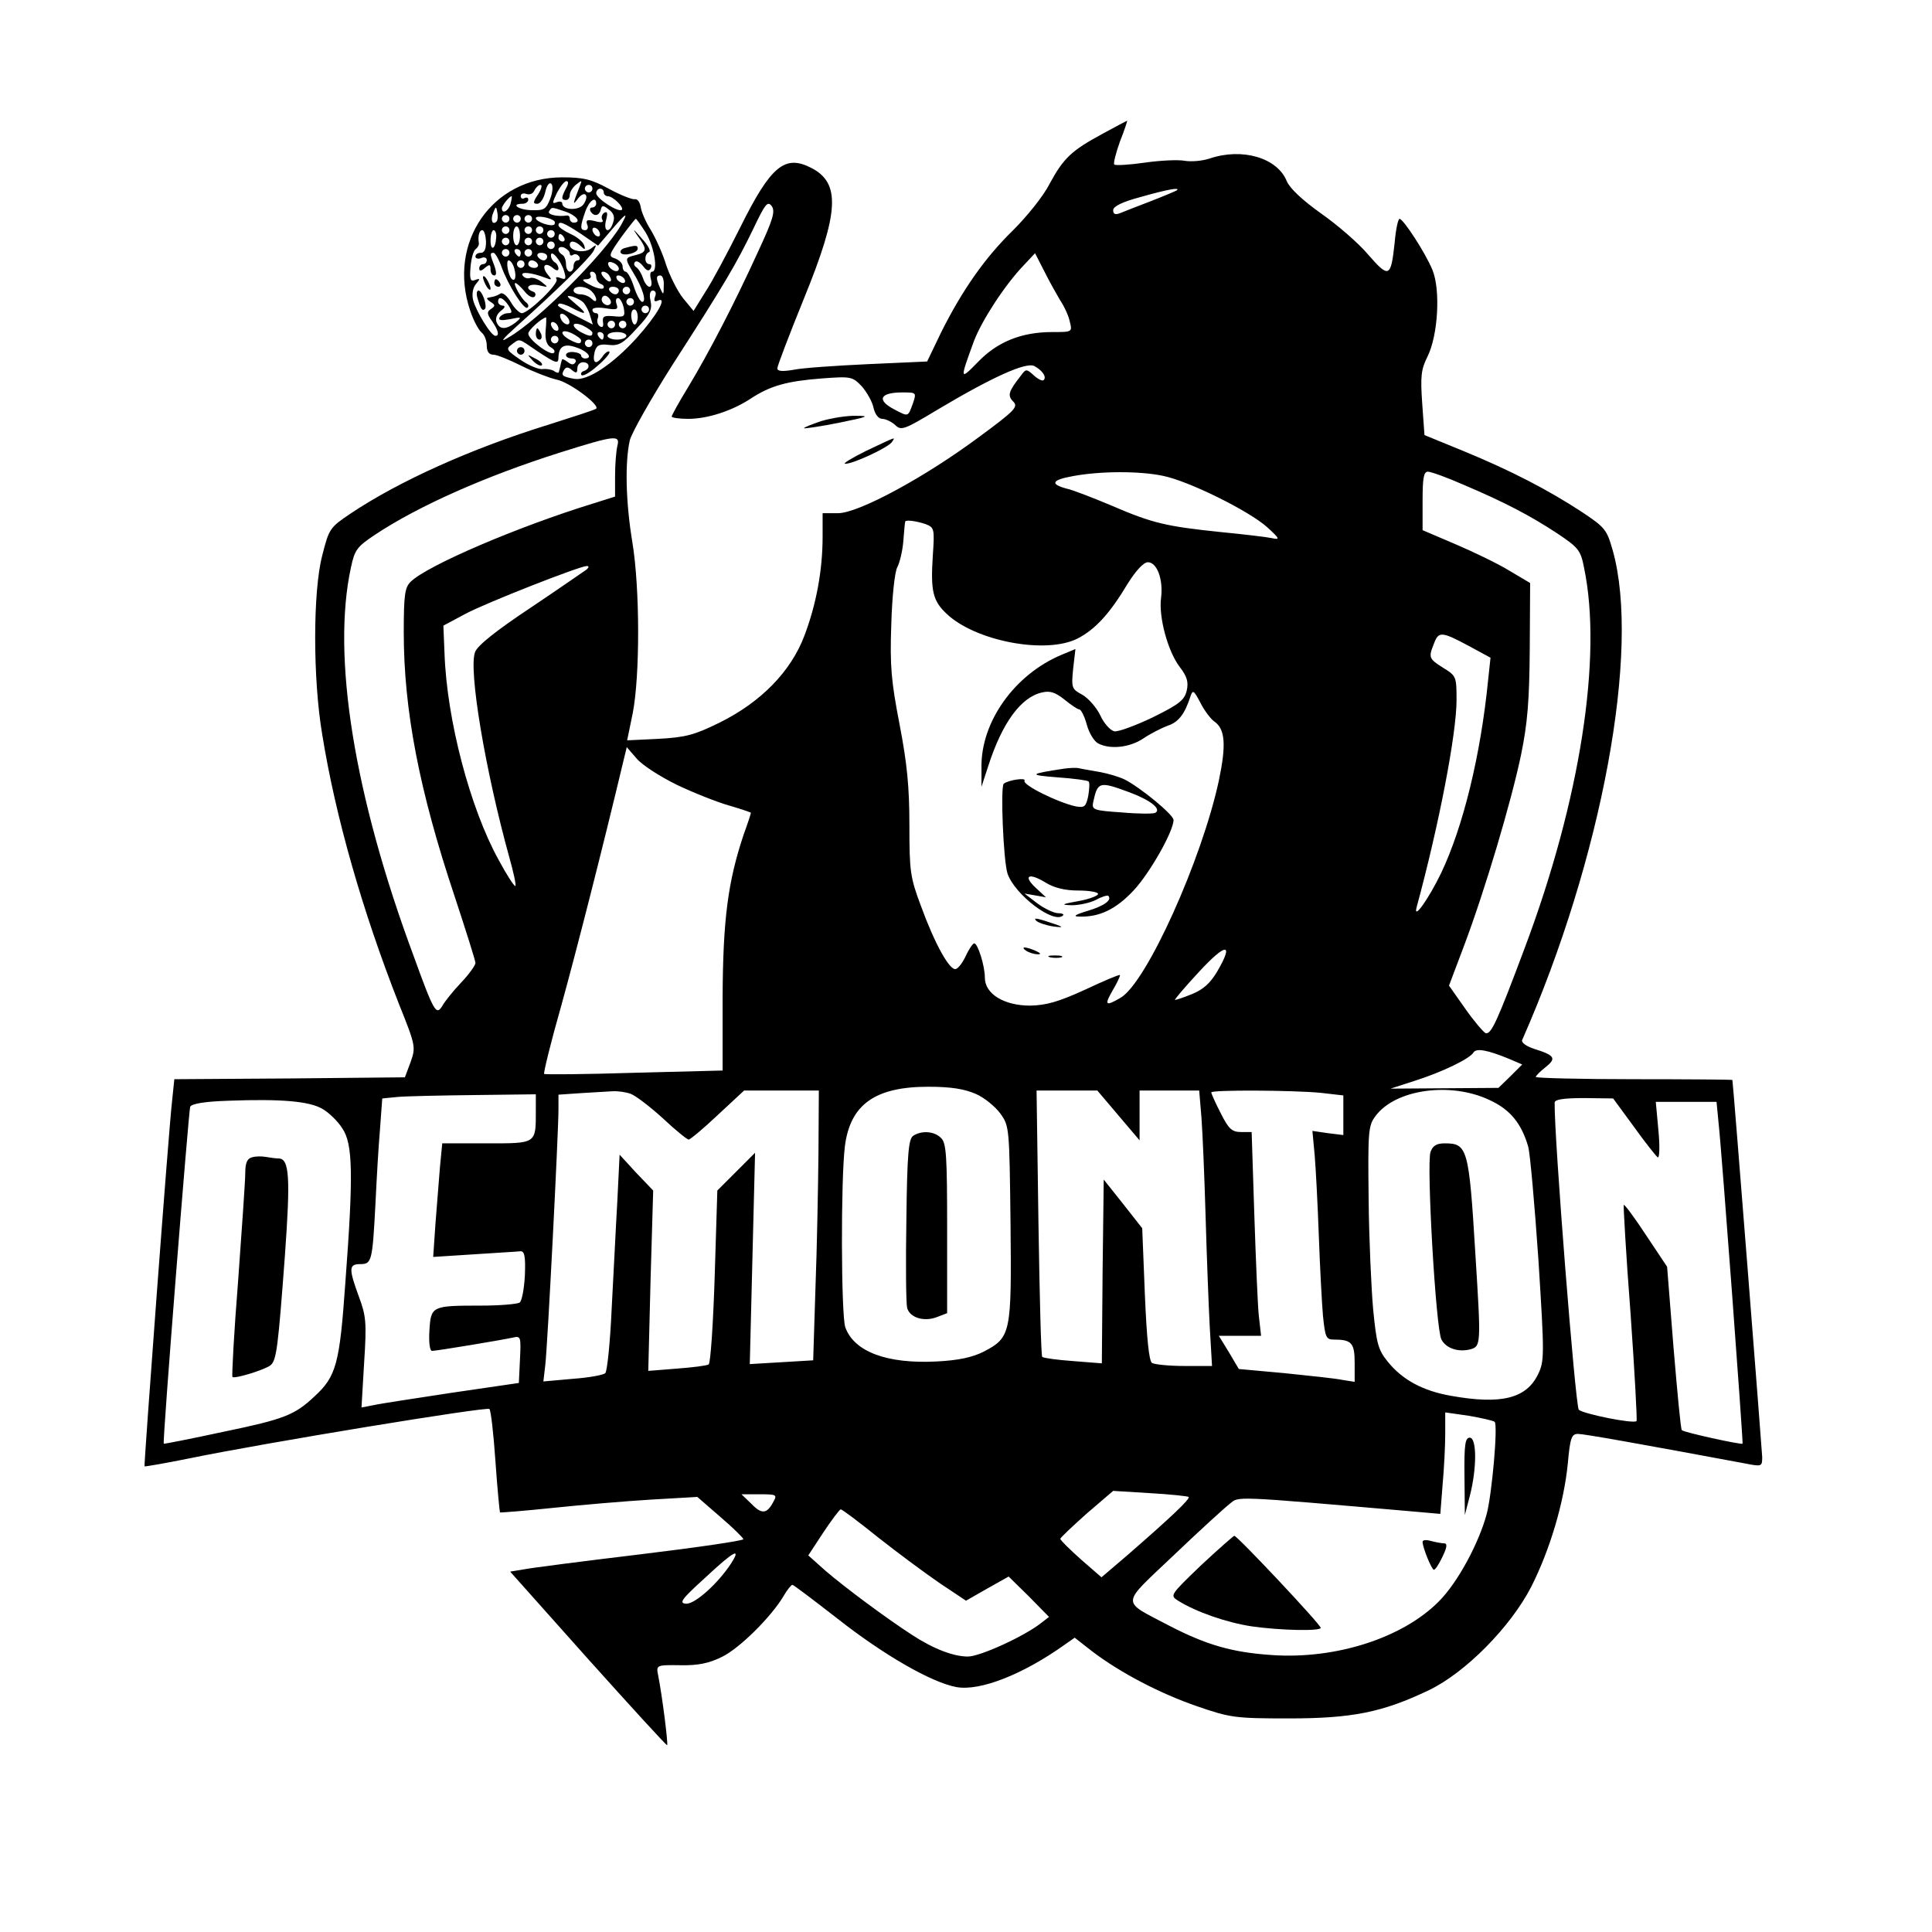
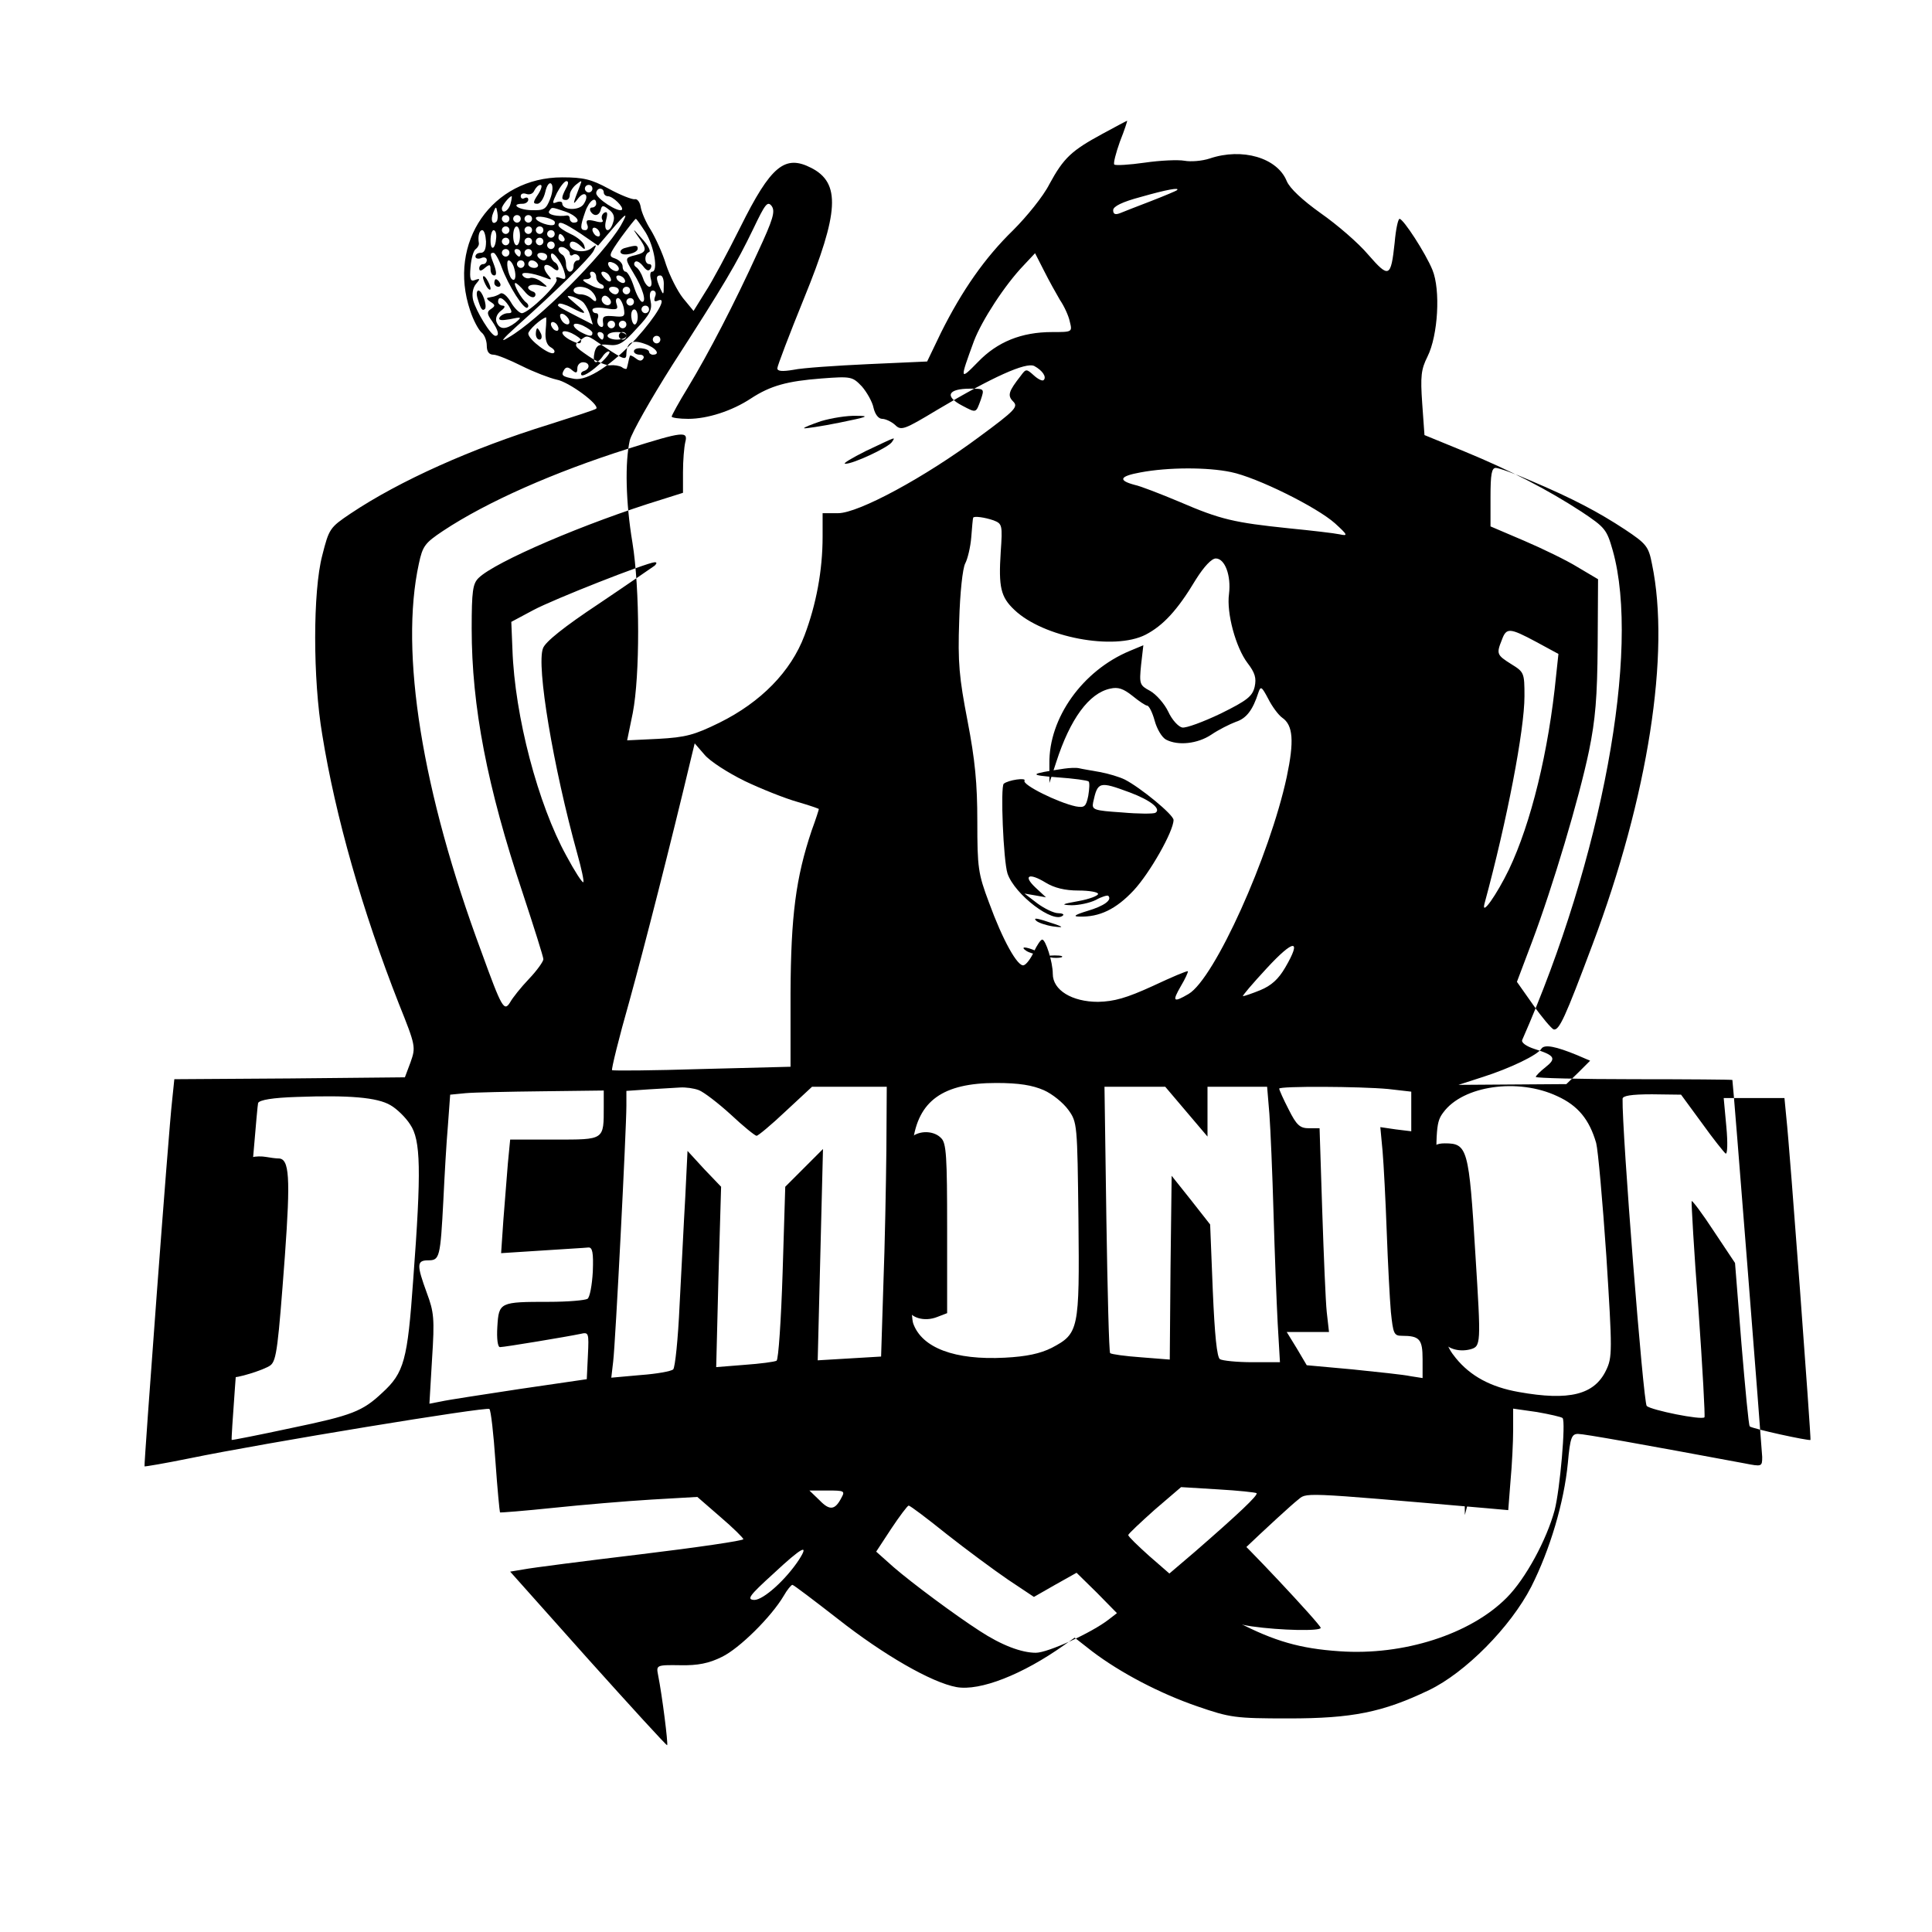
<svg xmlns="http://www.w3.org/2000/svg" version="1.0" width="512pt" height="512pt" viewBox="0 0 512 512" preserveAspectRatio="xMidYMid meet">
  <g transform="translate(0,512) scale(0.1,-0.1)" fill="#000000" stroke="none">
-     <path d="M2921 4765 c-81 -44 -102 -63 -140 -133 -16 -32 -60 -86 -96 -122 -75 -73 -135 -159 -191 -271 l-37 -77 -156 -7 c-86 -4 -175 -10 -198 -15 -30 -5 -43 -4 -43 4 0 6 32 90 71 186 93 228 97 305 19 345 -70 36 -107 6 -188 -157 -34 -68 -75 -145 -93 -172 l-31 -50 -28 34 c-15 19 -35 59 -45 89 -9 30 -28 71 -40 91 -13 20 -25 48 -27 61 -2 13 -9 23 -16 21 -7 -1 -38 11 -69 28 -46 25 -67 30 -123 30 -186 0 -305 -173 -244 -353 8 -25 22 -51 30 -58 8 -6 14 -22 14 -35 0 -16 6 -24 18 -24 9 0 43 -14 75 -30 32 -16 74 -32 92 -36 33 -6 115 -67 105 -77 -3 -3 -59 -21 -125 -42 -204 -63 -396 -149 -526 -236 -55 -37 -57 -40 -75 -111 -25 -95 -25 -328 0 -475 35 -217 106 -466 203 -713 45 -112 45 -115 31 -155 l-15 -40 -305 -3 -306 -2 -6 -58 c-9 -76 -75 -966 -73 -968 1 -1 54 8 118 21 199 41 790 138 796 131 4 -4 11 -66 16 -139 5 -72 11 -133 12 -135 1 -1 64 4 141 12 76 8 194 18 261 22 l121 7 61 -53 c34 -29 61 -56 61 -59 0 -4 -123 -22 -272 -40 -150 -18 -290 -36 -310 -40 l-36 -6 206 -231 c114 -127 208 -230 210 -229 3 3 -13 131 -24 186 -5 26 -5 27 59 26 46 -1 76 5 110 22 46 22 131 106 164 162 9 16 20 29 23 29 3 0 57 -41 120 -90 122 -96 249 -169 315 -181 62 -11 175 33 286 112 l27 19 46 -36 c75 -57 180 -112 279 -146 87 -30 100 -32 242 -32 168 0 249 16 372 75 96 46 216 167 271 274 50 99 87 224 97 328 6 67 10 77 27 77 16 0 167 -27 441 -78 46 -9 47 -9 47 17 -1 23 -77 992 -79 999 -1 1 -118 2 -261 2 -143 0 -260 3 -260 6 0 3 12 15 26 26 29 23 25 31 -29 48 -22 7 -36 17 -33 24 211 479 314 1034 240 1297 -16 56 -20 61 -83 103 -89 58 -185 108 -311 160 l-105 43 -6 84 c-5 72 -3 90 14 124 28 56 35 177 13 230 -18 44 -77 135 -87 135 -4 0 -10 -28 -13 -63 -10 -93 -15 -95 -70 -32 -26 31 -83 80 -126 110 -49 35 -82 66 -90 85 -25 62 -118 89 -204 60 -21 -7 -51 -9 -67 -6 -17 3 -64 1 -105 -5 -42 -6 -78 -8 -81 -5 -3 3 4 30 15 61 12 30 20 55 19 55 -1 0 -31 -16 -66 -35z m-1463 -172 c-11 -28 -16 -31 -50 -30 -35 1 -56 17 -23 17 8 0 15 5 15 11 0 5 -4 7 -10 4 -5 -3 -10 -1 -10 5 0 7 7 9 15 6 9 -3 18 1 21 9 4 8 11 15 16 15 6 0 3 -11 -6 -25 -14 -21 -14 -25 -2 -25 8 0 17 14 21 31 4 18 11 27 16 22 5 -5 4 -22 -3 -40z m42 28 c-13 -25 -13 -31 0 -31 6 0 10 6 10 14 0 7 8 20 17 27 15 12 16 12 10 -3 -20 -51 -20 -54 -5 -34 18 23 31 8 14 -16 -13 -17 -56 -15 -56 3 0 5 -7 6 -15 3 -12 -5 -12 -2 1 25 9 17 20 31 25 31 6 0 6 -7 -1 -19z m70 -1 c0 -5 -4 -10 -10 -10 -5 0 -10 5 -10 10 0 6 5 10 10 10 6 0 10 -4 10 -10z m30 -10 c0 -5 5 -10 11 -10 13 0 43 -29 37 -36 -9 -8 -68 30 -68 44 0 6 5 12 10 12 6 0 10 -4 10 -10z m1519 6 c-2 -2 -33 -15 -69 -29 -36 -14 -73 -28 -82 -32 -13 -5 -18 -2 -18 8 0 10 24 22 73 35 70 20 105 26 96 18z m-1766 -36 c-5 -19 -23 -29 -23 -12 0 7 20 32 26 32 1 0 0 -9 -3 -20z m227 0 c0 -5 -5 -10 -11 -10 -5 0 -7 -4 -4 -10 9 -15 23 -12 27 4 3 12 6 13 21 1 13 -9 17 -20 12 -34 -9 -31 -27 -26 -19 5 5 19 4 25 -5 20 -6 -4 -8 -12 -5 -18 5 -7 -2 -9 -19 -4 -21 5 -25 3 -21 -9 4 -8 1 -15 -5 -15 -14 0 -14 9 0 49 10 29 29 43 29 21z m428 -129 c-62 -136 -130 -267 -185 -358 -24 -39 -43 -74 -43 -77 0 -3 20 -6 44 -6 51 0 116 21 166 54 52 34 96 46 187 53 79 6 82 5 107 -21 13 -15 28 -41 31 -57 4 -17 13 -29 23 -29 8 0 24 -7 34 -16 16 -16 24 -13 112 40 146 87 235 127 257 116 22 -12 33 -29 25 -37 -3 -4 -15 2 -26 12 -20 18 -21 18 -35 -1 -32 -41 -36 -52 -20 -68 14 -14 6 -23 -89 -93 -145 -108 -321 -203 -375 -203 l-41 0 0 -62 c0 -90 -17 -180 -48 -262 -36 -96 -116 -177 -225 -231 -67 -33 -90 -39 -162 -43 l-83 -4 15 73 c19 99 19 328 -1 451 -18 108 -20 213 -7 271 5 20 56 110 113 200 138 214 170 269 214 360 32 67 38 75 49 61 10 -14 4 -35 -37 -123z m-692 82 c-11 -11 -17 4 -9 23 7 18 8 18 11 1 2 -10 1 -21 -2 -24z m183 26 c29 -10 43 -29 21 -29 -5 0 -10 5 -10 10 0 6 -3 9 -7 9 -25 -4 -53 2 -48 11 8 12 5 12 44 -1z m-149 -19 c0 -5 -4 -10 -10 -10 -5 0 -10 5 -10 10 0 6 5 10 10 10 6 0 10 -4 10 -10z m30 0 c0 -5 -4 -10 -10 -10 -5 0 -10 5 -10 10 0 6 5 10 10 10 6 0 10 -4 10 -10z m30 0 c0 -5 -4 -10 -10 -10 -5 0 -10 5 -10 10 0 6 5 10 10 10 6 0 10 -4 10 -10z m59 -6 c2 -2 2 -6 0 -9 -8 -7 -49 7 -49 17 0 8 38 2 49 -8z m176 -12 c-47 -79 -220 -252 -297 -296 -24 -15 -19 -7 22 30 103 92 192 179 203 199 9 18 8 18 -6 7 -17 -14 -57 -8 -57 9 0 13 14 11 29 -3 11 -11 13 -10 9 2 -2 8 -18 22 -36 30 -17 8 -32 18 -32 23 0 13 14 7 60 -23 l45 -31 35 41 c40 47 47 51 25 12z m66 -18 c23 -38 34 -104 17 -104 -5 0 -6 -9 -3 -20 3 -11 2 -20 -4 -20 -5 0 -13 10 -17 23 -4 12 -12 25 -18 29 -6 4 -7 10 -3 14 4 4 13 -1 21 -11 9 -12 15 -15 20 -7 4 7 2 12 -3 12 -14 0 -14 27 -1 32 6 2 -3 19 -21 38 -21 24 -24 26 -10 6 27 -37 26 -44 -4 -52 -30 -7 -30 -8 -6 -48 24 -39 35 -76 23 -76 -5 0 -15 18 -22 40 -7 22 -17 40 -22 40 -4 0 -8 6 -8 14 0 8 -9 17 -20 21 -18 6 -17 9 16 56 20 27 37 49 39 49 2 0 13 -16 26 -36z m-361 6 c0 -5 -4 -10 -10 -10 -5 0 -10 5 -10 10 0 6 5 10 10 10 6 0 10 -4 10 -10z m28 -15 c0 -14 -4 -25 -9 -25 -5 0 -9 11 -9 25 0 14 4 25 9 25 5 0 9 -11 9 -25z m32 15 c0 -5 -4 -10 -10 -10 -5 0 -10 5 -10 10 0 6 5 10 10 10 6 0 10 -4 10 -10z m30 0 c0 -5 -4 -10 -10 -10 -5 0 -10 5 -10 10 0 6 5 10 10 10 6 0 10 -4 10 -10z m150 -11 c0 -6 -4 -7 -10 -4 -5 3 -10 11 -10 16 0 6 5 7 10 4 6 -3 10 -11 10 -16z m-302 -19 c0 -20 -4 -30 -14 -30 -8 0 -14 -4 -14 -10 0 -5 7 -7 15 -4 8 4 15 1 15 -5 0 -6 -4 -11 -10 -11 -5 0 -10 -5 -10 -11 0 -8 5 -8 15 1 12 10 15 10 15 -4 0 -9 4 -16 10 -16 6 0 6 9 0 26 -12 31 -12 34 -2 34 4 0 14 -17 21 -37 18 -50 61 -117 69 -108 4 3 2 9 -3 13 -13 9 -37 52 -29 52 3 0 14 -10 24 -22 10 -13 22 -19 27 -14 4 5 2 11 -4 13 -25 9 -12 23 15 17 26 -6 26 -6 7 9 -10 8 -25 13 -31 10 -7 -2 -15 1 -19 7 -7 11 23 8 60 -6 18 -7 19 -6 6 9 -17 22 -7 34 14 17 9 -8 15 -8 15 -2 0 6 -4 14 -10 17 -5 3 -10 11 -10 18 0 18 27 -14 35 -42 6 -20 4 -23 -9 -18 -10 4 -15 3 -11 -3 7 -11 -73 -89 -92 -90 -6 0 -20 13 -29 29 -10 17 -22 27 -28 23 -6 -4 -14 -7 -18 -8 -5 -1 -11 -2 -15 -3 -5 -1 -1 -6 7 -11 13 -8 13 -11 1 -19 -11 -7 -11 -13 3 -32 17 -25 20 -39 9 -39 -12 0 -51 65 -59 94 -4 16 -1 33 7 43 12 14 12 16 -2 11 -12 -5 -15 1 -12 35 2 23 8 44 14 47 5 4 9 11 8 16 -3 18 1 34 9 34 5 0 9 -13 10 -30z m27 10 c-2 -31 -15 -37 -15 -7 0 15 4 27 8 27 5 0 8 -9 7 -20z m155 10 c0 -5 -4 -10 -10 -10 -5 0 -10 5 -10 10 0 6 5 10 10 10 6 0 10 -4 10 -10z m25 -10 c3 -5 1 -10 -4 -10 -6 0 -11 5 -11 10 0 6 2 10 4 10 3 0 8 -4 11 -10z m-145 -10 c0 -5 -4 -10 -10 -10 -5 0 -10 5 -10 10 0 6 5 10 10 10 6 0 10 -4 10 -10z m60 0 c0 -5 -4 -10 -10 -10 -5 0 -10 5 -10 10 0 6 5 10 10 10 6 0 10 -4 10 -10z m30 0 c0 -5 -4 -10 -10 -10 -5 0 -10 5 -10 10 0 6 5 10 10 10 6 0 10 -4 10 -10z m30 -10 c0 -5 -4 -10 -10 -10 -5 0 -10 5 -10 10 0 6 5 10 10 10 6 0 10 -4 10 -10z m40 -22 c0 -5 4 -7 9 -3 5 3 12 1 16 -5 3 -5 1 -10 -4 -10 -6 0 -11 -7 -11 -15 0 -8 -4 -15 -10 -15 -5 0 -10 9 -10 19 0 11 -4 23 -10 26 -16 10 -12 25 5 19 8 -4 15 -10 15 -16z m-160 2 c0 -5 -4 -10 -10 -10 -5 0 -10 5 -10 10 0 6 5 10 10 10 6 0 10 -4 10 -10z m30 0 c0 -5 -2 -10 -4 -10 -3 0 -8 5 -11 10 -3 6 -1 10 4 10 6 0 11 -4 11 -10z m30 0 c0 -5 -4 -10 -10 -10 -5 0 -10 5 -10 10 0 6 5 10 10 10 6 0 10 -4 10 -10z m40 -10 c0 -5 -4 -10 -9 -10 -6 0 -13 5 -16 10 -3 6 1 10 9 10 9 0 16 -4 16 -10z m1359 -115 c11 -16 23 -42 26 -57 7 -28 7 -28 -47 -28 -81 0 -145 -26 -196 -79 -49 -50 -49 -49 -11 55 21 55 82 149 132 201 l30 32 24 -47 c13 -26 32 -60 42 -77z m-1446 83 c6 -21 2 -36 -7 -27 -10 11 -16 49 -8 49 5 0 12 -10 15 -22z m27 12 c0 -5 -4 -10 -10 -10 -5 0 -10 5 -10 10 0 6 5 10 10 10 6 0 10 -4 10 -10z m35 0 c3 -5 -1 -10 -9 -10 -9 0 -16 5 -16 10 0 6 4 10 9 10 6 0 13 -4 16 -10z m215 -12 c0 -13 -23 -5 -28 10 -2 7 2 10 12 6 9 -3 16 -11 16 -16z m-60 -22 c0 -8 6 -16 13 -19 6 -2 9 -7 6 -11 -3 -3 -19 0 -35 9 -20 10 -24 15 -11 15 10 0 15 5 12 10 -3 6 -1 10 4 10 6 0 11 -6 11 -14z m35 3 c11 -17 -1 -21 -15 -4 -8 9 -8 15 -2 15 6 0 14 -5 17 -11z m40 -9 c3 -5 2 -10 -4 -10 -5 0 -13 5 -16 10 -3 6 -2 10 4 10 5 0 13 -4 16 -10z m104 -17 c0 -25 -1 -26 -9 -8 -12 27 -12 35 0 35 6 0 10 -12 9 -27z m-191 -15 c7 -7 12 -16 12 -22 0 -6 -5 -5 -12 2 -7 7 -20 12 -30 12 -10 0 -18 5 -18 10 0 14 33 13 48 -2z m72 2 c0 -5 -4 -10 -9 -10 -6 0 -13 5 -16 10 -3 6 1 10 9 10 9 0 16 -4 16 -10z m30 0 c0 -5 -4 -10 -10 -10 -5 0 -10 5 -10 10 0 6 5 10 10 10 6 0 10 -4 10 -10z m66 -16 c-4 -12 -2 -15 9 -10 24 9 -5 -41 -59 -101 -63 -69 -129 -113 -164 -107 -32 6 -36 9 -27 24 5 8 11 8 21 -1 11 -9 14 -8 14 5 0 9 7 16 15 16 18 0 20 -17 3 -23 -7 -2 -10 -7 -7 -11 4 -4 23 7 43 25 20 17 34 34 31 37 -3 3 -12 -3 -19 -14 -17 -23 -27 -16 -20 14 5 17 12 21 37 18 26 -3 38 3 74 43 36 38 42 51 37 74 -4 17 -1 27 6 27 7 0 10 -7 6 -16z m-188 -18 c5 -6 13 -21 16 -33 l7 -23 -43 22 c-54 28 -52 27 -47 33 3 2 18 -2 33 -10 41 -22 45 -18 11 10 -25 21 -26 23 -8 19 12 -4 26 -11 31 -18z m69 -2 c-9 -9 -28 6 -21 18 4 6 10 6 17 -1 6 -6 8 -13 4 -17z m-269 -4 c10 -17 10 -20 -2 -20 -8 0 -18 -5 -22 -11 -4 -8 4 -9 27 -5 32 7 33 6 15 -9 -25 -19 -42 -19 -50 1 -4 10 1 22 11 30 11 8 13 13 6 14 -7 0 -13 5 -13 10 0 17 14 11 28 -10z m305 -6 c4 -23 2 -25 -27 -22 -25 2 -30 0 -28 -16 2 -11 -1 -15 -8 -11 -6 4 -9 13 -6 21 3 8 1 14 -4 14 -6 0 -10 4 -10 9 0 6 16 7 35 4 30 -5 34 -3 29 11 -3 9 -2 16 4 16 5 0 12 -12 15 -26z m27 16 c0 -5 -4 -10 -10 -10 -5 0 -10 5 -10 10 0 6 5 10 10 10 6 0 10 -4 10 -10z m40 -20 c0 -5 -4 -10 -10 -10 -5 0 -10 5 -10 10 0 6 5 10 10 10 6 0 10 -4 10 -10z m-30 -20 c0 -11 -4 -20 -8 -20 -4 0 -8 9 -9 20 -1 11 2 20 8 20 5 0 9 -9 9 -20z m-182 -8 c6 -18 -15 -14 -22 4 -4 10 -1 14 6 12 6 -2 14 -10 16 -16z m-62 -28 c-2 -24 3 -38 13 -44 9 -5 13 -11 9 -15 -9 -9 -68 35 -68 51 0 9 34 40 47 43 1 1 1 -15 -1 -35z m34 5 c0 -6 -4 -7 -10 -4 -5 3 -10 11 -10 16 0 6 5 7 10 4 6 -3 10 -11 10 -16z m90 -11 c0 -11 -8 -10 -31 2 -28 16 -23 30 6 17 14 -7 25 -15 25 -19z m60 22 c0 -5 -4 -10 -10 -10 -5 0 -10 5 -10 10 0 6 5 10 10 10 6 0 10 -4 10 -10z m30 0 c0 -5 -4 -10 -10 -10 -5 0 -10 5 -10 10 0 6 5 10 10 10 6 0 10 -4 10 -10z m-120 -42 c0 -11 -8 -10 -31 2 -28 16 -23 30 6 17 14 -7 25 -15 25 -19z m60 12 c0 -5 -2 -10 -4 -10 -3 0 -8 5 -11 10 -3 6 -1 10 4 10 6 0 11 -4 11 -10z m60 0 c0 -5 -11 -10 -25 -10 -14 0 -25 5 -25 10 0 6 11 10 25 10 14 0 25 -4 25 -10z m-180 -10 c0 -5 -4 -10 -10 -10 -5 0 -10 5 -10 10 0 6 5 10 10 10 6 0 10 -4 10 -10z m-57 -30 c50 -33 57 -36 57 -17 1 29 15 38 48 26 30 -10 44 -29 22 -29 -5 0 -10 4 -10 8 0 4 -9 8 -20 9 -11 1 -20 -2 -20 -8 0 -5 7 -9 16 -9 8 0 12 -5 9 -10 -5 -8 -11 -7 -21 1 -8 6 -15 9 -15 5 -1 -3 -3 -10 -4 -16 -1 -5 -3 -13 -4 -16 0 -3 -7 -2 -13 3 -7 4 -21 6 -30 5 -9 -2 -36 9 -58 24 -38 26 -40 29 -24 41 22 16 16 18 67 -17z m147 20 c0 -5 -4 -10 -10 -10 -5 0 -10 5 -10 10 0 6 5 10 10 10 6 0 10 -4 10 -10z m849 -160 c-13 -35 -11 -35 -49 -15 -48 25 -38 45 21 45 38 0 38 0 28 -30z m-783 -112 c-3 -13 -6 -48 -6 -79 l0 -55 -57 -18 c-199 -61 -442 -165 -485 -208 -15 -15 -18 -34 -18 -134 0 -206 41 -419 135 -700 30 -91 55 -170 55 -176 0 -6 -17 -30 -38 -52 -22 -23 -44 -51 -50 -62 -16 -26 -22 -16 -76 133 -158 425 -217 795 -166 1029 10 47 16 55 64 87 116 77 295 156 491 218 146 46 159 47 151 17z m1446 -79 c69 -14 228 -93 276 -136 34 -31 35 -34 12 -29 -14 3 -74 10 -135 16 -144 15 -180 23 -289 70 -50 21 -104 42 -119 45 -45 12 -40 23 15 33 74 14 178 14 240 1z m795 -23 c111 -47 179 -83 249 -129 57 -38 63 -45 72 -92 49 -235 -10 -616 -158 -1009 -72 -192 -88 -228 -103 -224 -6 3 -31 32 -54 65 l-43 61 40 106 c55 146 125 381 151 506 17 83 22 142 23 280 l1 175 -54 32 c-29 18 -93 49 -142 70 l-89 38 0 78 c0 60 3 77 14 77 8 0 50 -15 93 -34z m-1424 -105 c23 -9 24 -12 19 -84 -6 -93 0 -119 36 -153 76 -73 264 -109 348 -66 46 24 84 64 133 146 22 35 42 56 53 56 24 0 41 -45 35 -94 -7 -51 18 -142 49 -183 20 -26 24 -40 19 -63 -6 -25 -19 -36 -90 -71 -46 -22 -92 -39 -102 -37 -10 2 -27 20 -37 42 -10 21 -32 46 -48 55 -28 15 -29 18 -24 69 l6 52 -36 -15 c-125 -52 -215 -178 -213 -299 l0 -51 18 55 c37 115 87 183 143 195 21 5 35 0 59 -19 17 -14 35 -26 39 -26 5 0 14 -18 20 -40 6 -22 19 -44 30 -50 32 -17 84 -11 120 13 19 13 49 28 65 34 28 9 45 31 60 78 6 18 9 15 26 -17 10 -20 27 -43 37 -50 29 -20 32 -62 12 -157 -45 -209 -191 -534 -260 -575 -41 -24 -44 -20 -21 20 12 20 20 38 19 40 -2 2 -44 -16 -93 -39 -70 -32 -102 -41 -145 -42 -69 0 -120 31 -120 74 0 32 -19 91 -28 91 -4 0 -14 -15 -22 -32 -8 -18 -20 -34 -27 -36 -16 -5 -56 67 -92 166 -29 77 -31 93 -31 215 0 101 -6 163 -26 267 -22 114 -26 154 -22 265 2 73 9 139 16 152 6 11 14 43 16 70 2 26 4 49 5 51 2 5 31 1 54 -7z m-898 -120 c-6 -4 -72 -50 -148 -101 -92 -61 -142 -101 -148 -118 -18 -46 27 -314 91 -545 11 -39 18 -72 16 -75 -3 -2 -23 29 -45 70 -75 136 -137 370 -143 547 l-3 73 58 31 c54 29 301 126 322 127 6 0 6 -3 0 -9z m2336 -202 l59 -32 -6 -56 c-20 -204 -67 -393 -125 -515 -33 -68 -74 -126 -65 -91 60 221 106 461 106 550 0 62 -1 64 -35 85 -38 24 -40 27 -25 64 12 33 20 33 91 -5z m-2097 -369 c44 -21 107 -46 139 -55 31 -9 57 -18 57 -19 0 -2 -8 -27 -19 -57 -42 -125 -55 -226 -56 -430 l0 -196 -234 -6 c-129 -4 -236 -5 -239 -3 -2 3 18 85 46 183 40 145 109 415 164 646 l9 37 26 -30 c14 -17 62 -48 107 -70z m1432 -494 c-18 -31 -37 -48 -66 -60 -22 -9 -43 -16 -46 -16 -3 0 25 33 63 74 72 78 94 79 49 2z m773 -232 l35 -15 -31 -31 -32 -31 -143 -1 -143 -1 65 21 c72 23 145 58 155 75 8 12 38 6 94 -17z m-1413 -93 c23 -10 52 -34 65 -52 24 -33 24 -38 27 -291 3 -293 1 -302 -71 -340 -30 -15 -66 -23 -124 -26 -133 -7 -220 26 -243 91 -11 34 -12 389 -1 479 14 111 80 158 221 158 61 0 96 -6 126 -19z m-914 0 c13 -5 51 -34 85 -65 33 -31 64 -56 68 -56 4 0 39 29 77 65 l70 65 99 0 99 0 -1 -167 c-1 -93 -4 -253 -8 -358 l-6 -190 -84 -5 -84 -5 7 280 7 280 -50 -50 -50 -50 -7 -228 c-4 -125 -11 -230 -16 -233 -5 -3 -43 -8 -85 -11 l-75 -6 6 239 7 239 -45 47 -44 48 -6 -123 c-4 -67 -10 -195 -15 -285 -4 -90 -12 -167 -17 -171 -5 -5 -44 -12 -86 -15 l-78 -7 5 43 c6 48 35 617 35 678 l0 39 58 4 c31 2 69 4 84 5 15 1 37 -2 50 -7z m1292 -57 l56 -66 0 66 0 66 79 0 79 0 6 -72 c3 -40 8 -158 11 -263 3 -104 8 -236 11 -292 l6 -103 -73 0 c-41 0 -79 4 -86 8 -8 5 -14 64 -19 182 l-7 175 -51 65 -51 64 -3 -243 -2 -244 -76 6 c-42 3 -78 8 -82 11 -3 3 -7 163 -10 356 l-5 350 80 0 81 0 56 -66z m535 60 l61 -7 0 -52 0 -53 -41 5 -41 6 6 -64 c3 -35 8 -131 11 -214 3 -82 8 -178 11 -212 6 -57 8 -63 29 -63 47 0 55 -9 55 -62 l0 -50 -32 5 c-18 4 -87 11 -154 18 l-121 11 -26 44 -27 44 56 0 56 0 -6 53 c-3 28 -8 150 -12 270 l-7 217 -28 0 c-24 0 -33 8 -54 50 -14 27 -25 52 -25 55 0 7 214 6 289 -1z m448 -19 c55 -25 85 -62 103 -124 5 -19 17 -154 27 -300 16 -253 16 -268 -1 -303 -31 -64 -97 -81 -231 -57 -74 13 -128 42 -167 90 -26 32 -30 48 -39 139 -5 56 -11 188 -12 293 -2 178 -1 194 18 219 52 71 198 92 302 43z m-2527 -27 c0 -90 3 -88 -130 -88 l-118 0 -6 -62 c-3 -35 -8 -103 -12 -151 l-6 -88 109 7 c59 4 114 7 122 8 11 1 14 -13 12 -64 -2 -36 -8 -68 -14 -72 -7 -4 -52 -8 -102 -8 -131 0 -133 -1 -137 -66 -2 -32 1 -54 7 -54 12 0 180 28 213 35 22 5 23 4 20 -57 l-3 -63 -178 -26 c-98 -15 -191 -29 -208 -33 l-31 -6 7 119 c7 107 5 124 -14 175 -27 74 -27 86 4 86 30 0 32 7 40 160 3 63 8 152 12 197 l6 82 41 4 c22 2 114 4 204 5 l162 2 0 -42z m-565 3 c16 -9 40 -32 52 -51 28 -41 30 -120 8 -412 -15 -213 -24 -246 -82 -299 -52 -49 -80 -60 -239 -93 -88 -19 -160 -33 -160 -32 -4 3 66 882 70 893 4 8 38 14 103 16 137 5 213 -1 248 -22z m3475 -47 c30 -42 59 -78 63 -81 5 -3 6 29 2 71 l-7 76 80 0 81 0 5 -52 c9 -80 66 -851 64 -854 -4 -3 -156 30 -161 36 -3 3 -12 101 -22 219 l-17 214 -56 84 c-30 46 -57 82 -59 80 -1 -2 6 -131 18 -286 11 -156 18 -285 16 -287 -8 -8 -141 19 -153 30 -9 8 -66 730 -64 814 0 8 22 12 78 12 l77 -1 55 -75z m-369 -782 c9 -9 -7 -190 -21 -244 -21 -78 -77 -182 -127 -232 -96 -97 -274 -154 -443 -142 -105 7 -173 27 -270 77 -131 69 -132 52 9 186 68 65 135 126 149 137 27 21 -5 23 503 -21 l56 -5 6 77 c4 43 7 104 7 135 l0 57 63 -9 c34 -6 65 -13 68 -16z m-811 -199 c5 -5 -48 -55 -163 -155 l-68 -58 -54 47 c-30 27 -55 51 -55 55 0 3 32 33 70 67 l70 60 98 -6 c53 -3 99 -8 102 -10z m-1100 -12 c-17 -33 -31 -35 -58 -7 l-27 26 48 0 c44 0 47 -1 37 -19z m278 -96 c52 -41 125 -95 163 -121 l69 -46 56 32 57 32 54 -53 53 -54 -22 -17 c-45 -35 -161 -88 -193 -88 -38 0 -91 20 -149 58 -65 42 -177 125 -228 169 l-46 41 40 61 c22 33 43 61 46 61 4 0 49 -34 100 -75z m-391 -69 c-35 -53 -94 -106 -118 -106 -21 1 -14 11 51 70 75 70 96 81 67 36z" />
+     <path d="M2921 4765 c-81 -44 -102 -63 -140 -133 -16 -32 -60 -86 -96 -122 -75 -73 -135 -159 -191 -271 l-37 -77 -156 -7 c-86 -4 -175 -10 -198 -15 -30 -5 -43 -4 -43 4 0 6 32 90 71 186 93 228 97 305 19 345 -70 36 -107 6 -188 -157 -34 -68 -75 -145 -93 -172 l-31 -50 -28 34 c-15 19 -35 59 -45 89 -9 30 -28 71 -40 91 -13 20 -25 48 -27 61 -2 13 -9 23 -16 21 -7 -1 -38 11 -69 28 -46 25 -67 30 -123 30 -186 0 -305 -173 -244 -353 8 -25 22 -51 30 -58 8 -6 14 -22 14 -35 0 -16 6 -24 18 -24 9 0 43 -14 75 -30 32 -16 74 -32 92 -36 33 -6 115 -67 105 -77 -3 -3 -59 -21 -125 -42 -204 -63 -396 -149 -526 -236 -55 -37 -57 -40 -75 -111 -25 -95 -25 -328 0 -475 35 -217 106 -466 203 -713 45 -112 45 -115 31 -155 l-15 -40 -305 -3 -306 -2 -6 -58 c-9 -76 -75 -966 -73 -968 1 -1 54 8 118 21 199 41 790 138 796 131 4 -4 11 -66 16 -139 5 -72 11 -133 12 -135 1 -1 64 4 141 12 76 8 194 18 261 22 l121 7 61 -53 c34 -29 61 -56 61 -59 0 -4 -123 -22 -272 -40 -150 -18 -290 -36 -310 -40 l-36 -6 206 -231 c114 -127 208 -230 210 -229 3 3 -13 131 -24 186 -5 26 -5 27 59 26 46 -1 76 5 110 22 46 22 131 106 164 162 9 16 20 29 23 29 3 0 57 -41 120 -90 122 -96 249 -169 315 -181 62 -11 175 33 286 112 l27 19 46 -36 c75 -57 180 -112 279 -146 87 -30 100 -32 242 -32 168 0 249 16 372 75 96 46 216 167 271 274 50 99 87 224 97 328 6 67 10 77 27 77 16 0 167 -27 441 -78 46 -9 47 -9 47 17 -1 23 -77 992 -79 999 -1 1 -118 2 -261 2 -143 0 -260 3 -260 6 0 3 12 15 26 26 29 23 25 31 -29 48 -22 7 -36 17 -33 24 211 479 314 1034 240 1297 -16 56 -20 61 -83 103 -89 58 -185 108 -311 160 l-105 43 -6 84 c-5 72 -3 90 14 124 28 56 35 177 13 230 -18 44 -77 135 -87 135 -4 0 -10 -28 -13 -63 -10 -93 -15 -95 -70 -32 -26 31 -83 80 -126 110 -49 35 -82 66 -90 85 -25 62 -118 89 -204 60 -21 -7 -51 -9 -67 -6 -17 3 -64 1 -105 -5 -42 -6 -78 -8 -81 -5 -3 3 4 30 15 61 12 30 20 55 19 55 -1 0 -31 -16 -66 -35z m-1463 -172 c-11 -28 -16 -31 -50 -30 -35 1 -56 17 -23 17 8 0 15 5 15 11 0 5 -4 7 -10 4 -5 -3 -10 -1 -10 5 0 7 7 9 15 6 9 -3 18 1 21 9 4 8 11 15 16 15 6 0 3 -11 -6 -25 -14 -21 -14 -25 -2 -25 8 0 17 14 21 31 4 18 11 27 16 22 5 -5 4 -22 -3 -40z m42 28 c-13 -25 -13 -31 0 -31 6 0 10 6 10 14 0 7 8 20 17 27 15 12 16 12 10 -3 -20 -51 -20 -54 -5 -34 18 23 31 8 14 -16 -13 -17 -56 -15 -56 3 0 5 -7 6 -15 3 -12 -5 -12 -2 1 25 9 17 20 31 25 31 6 0 6 -7 -1 -19z m70 -1 c0 -5 -4 -10 -10 -10 -5 0 -10 5 -10 10 0 6 5 10 10 10 6 0 10 -4 10 -10z m30 -10 c0 -5 5 -10 11 -10 13 0 43 -29 37 -36 -9 -8 -68 30 -68 44 0 6 5 12 10 12 6 0 10 -4 10 -10z m1519 6 c-2 -2 -33 -15 -69 -29 -36 -14 -73 -28 -82 -32 -13 -5 -18 -2 -18 8 0 10 24 22 73 35 70 20 105 26 96 18z m-1766 -36 c-5 -19 -23 -29 -23 -12 0 7 20 32 26 32 1 0 0 -9 -3 -20z m227 0 c0 -5 -5 -10 -11 -10 -5 0 -7 -4 -4 -10 9 -15 23 -12 27 4 3 12 6 13 21 1 13 -9 17 -20 12 -34 -9 -31 -27 -26 -19 5 5 19 4 25 -5 20 -6 -4 -8 -12 -5 -18 5 -7 -2 -9 -19 -4 -21 5 -25 3 -21 -9 4 -8 1 -15 -5 -15 -14 0 -14 9 0 49 10 29 29 43 29 21z m428 -129 c-62 -136 -130 -267 -185 -358 -24 -39 -43 -74 -43 -77 0 -3 20 -6 44 -6 51 0 116 21 166 54 52 34 96 46 187 53 79 6 82 5 107 -21 13 -15 28 -41 31 -57 4 -17 13 -29 23 -29 8 0 24 -7 34 -16 16 -16 24 -13 112 40 146 87 235 127 257 116 22 -12 33 -29 25 -37 -3 -4 -15 2 -26 12 -20 18 -21 18 -35 -1 -32 -41 -36 -52 -20 -68 14 -14 6 -23 -89 -93 -145 -108 -321 -203 -375 -203 l-41 0 0 -62 c0 -90 -17 -180 -48 -262 -36 -96 -116 -177 -225 -231 -67 -33 -90 -39 -162 -43 l-83 -4 15 73 c19 99 19 328 -1 451 -18 108 -20 213 -7 271 5 20 56 110 113 200 138 214 170 269 214 360 32 67 38 75 49 61 10 -14 4 -35 -37 -123z m-692 82 c-11 -11 -17 4 -9 23 7 18 8 18 11 1 2 -10 1 -21 -2 -24z m183 26 c29 -10 43 -29 21 -29 -5 0 -10 5 -10 10 0 6 -3 9 -7 9 -25 -4 -53 2 -48 11 8 12 5 12 44 -1z m-149 -19 c0 -5 -4 -10 -10 -10 -5 0 -10 5 -10 10 0 6 5 10 10 10 6 0 10 -4 10 -10z m30 0 c0 -5 -4 -10 -10 -10 -5 0 -10 5 -10 10 0 6 5 10 10 10 6 0 10 -4 10 -10z m30 0 c0 -5 -4 -10 -10 -10 -5 0 -10 5 -10 10 0 6 5 10 10 10 6 0 10 -4 10 -10z m59 -6 c2 -2 2 -6 0 -9 -8 -7 -49 7 -49 17 0 8 38 2 49 -8z m176 -12 c-47 -79 -220 -252 -297 -296 -24 -15 -19 -7 22 30 103 92 192 179 203 199 9 18 8 18 -6 7 -17 -14 -57 -8 -57 9 0 13 14 11 29 -3 11 -11 13 -10 9 2 -2 8 -18 22 -36 30 -17 8 -32 18 -32 23 0 13 14 7 60 -23 l45 -31 35 41 c40 47 47 51 25 12z m66 -18 c23 -38 34 -104 17 -104 -5 0 -6 -9 -3 -20 3 -11 2 -20 -4 -20 -5 0 -13 10 -17 23 -4 12 -12 25 -18 29 -6 4 -7 10 -3 14 4 4 13 -1 21 -11 9 -12 15 -15 20 -7 4 7 2 12 -3 12 -14 0 -14 27 -1 32 6 2 -3 19 -21 38 -21 24 -24 26 -10 6 27 -37 26 -44 -4 -52 -30 -7 -30 -8 -6 -48 24 -39 35 -76 23 -76 -5 0 -15 18 -22 40 -7 22 -17 40 -22 40 -4 0 -8 6 -8 14 0 8 -9 17 -20 21 -18 6 -17 9 16 56 20 27 37 49 39 49 2 0 13 -16 26 -36z m-361 6 c0 -5 -4 -10 -10 -10 -5 0 -10 5 -10 10 0 6 5 10 10 10 6 0 10 -4 10 -10z m28 -15 c0 -14 -4 -25 -9 -25 -5 0 -9 11 -9 25 0 14 4 25 9 25 5 0 9 -11 9 -25z m32 15 c0 -5 -4 -10 -10 -10 -5 0 -10 5 -10 10 0 6 5 10 10 10 6 0 10 -4 10 -10z m30 0 c0 -5 -4 -10 -10 -10 -5 0 -10 5 -10 10 0 6 5 10 10 10 6 0 10 -4 10 -10z m150 -11 c0 -6 -4 -7 -10 -4 -5 3 -10 11 -10 16 0 6 5 7 10 4 6 -3 10 -11 10 -16z m-302 -19 c0 -20 -4 -30 -14 -30 -8 0 -14 -4 -14 -10 0 -5 7 -7 15 -4 8 4 15 1 15 -5 0 -6 -4 -11 -10 -11 -5 0 -10 -5 -10 -11 0 -8 5 -8 15 1 12 10 15 10 15 -4 0 -9 4 -16 10 -16 6 0 6 9 0 26 -12 31 -12 34 -2 34 4 0 14 -17 21 -37 18 -50 61 -117 69 -108 4 3 2 9 -3 13 -13 9 -37 52 -29 52 3 0 14 -10 24 -22 10 -13 22 -19 27 -14 4 5 2 11 -4 13 -25 9 -12 23 15 17 26 -6 26 -6 7 9 -10 8 -25 13 -31 10 -7 -2 -15 1 -19 7 -7 11 23 8 60 -6 18 -7 19 -6 6 9 -17 22 -7 34 14 17 9 -8 15 -8 15 -2 0 6 -4 14 -10 17 -5 3 -10 11 -10 18 0 18 27 -14 35 -42 6 -20 4 -23 -9 -18 -10 4 -15 3 -11 -3 7 -11 -73 -89 -92 -90 -6 0 -20 13 -29 29 -10 17 -22 27 -28 23 -6 -4 -14 -7 -18 -8 -5 -1 -11 -2 -15 -3 -5 -1 -1 -6 7 -11 13 -8 13 -11 1 -19 -11 -7 -11 -13 3 -32 17 -25 20 -39 9 -39 -12 0 -51 65 -59 94 -4 16 -1 33 7 43 12 14 12 16 -2 11 -12 -5 -15 1 -12 35 2 23 8 44 14 47 5 4 9 11 8 16 -3 18 1 34 9 34 5 0 9 -13 10 -30z m27 10 c-2 -31 -15 -37 -15 -7 0 15 4 27 8 27 5 0 8 -9 7 -20z m155 10 c0 -5 -4 -10 -10 -10 -5 0 -10 5 -10 10 0 6 5 10 10 10 6 0 10 -4 10 -10z m25 -10 c3 -5 1 -10 -4 -10 -6 0 -11 5 -11 10 0 6 2 10 4 10 3 0 8 -4 11 -10z m-145 -10 c0 -5 -4 -10 -10 -10 -5 0 -10 5 -10 10 0 6 5 10 10 10 6 0 10 -4 10 -10z m60 0 c0 -5 -4 -10 -10 -10 -5 0 -10 5 -10 10 0 6 5 10 10 10 6 0 10 -4 10 -10z m30 0 c0 -5 -4 -10 -10 -10 -5 0 -10 5 -10 10 0 6 5 10 10 10 6 0 10 -4 10 -10z m30 -10 c0 -5 -4 -10 -10 -10 -5 0 -10 5 -10 10 0 6 5 10 10 10 6 0 10 -4 10 -10z m40 -22 c0 -5 4 -7 9 -3 5 3 12 1 16 -5 3 -5 1 -10 -4 -10 -6 0 -11 -7 -11 -15 0 -8 -4 -15 -10 -15 -5 0 -10 9 -10 19 0 11 -4 23 -10 26 -16 10 -12 25 5 19 8 -4 15 -10 15 -16z m-160 2 c0 -5 -4 -10 -10 -10 -5 0 -10 5 -10 10 0 6 5 10 10 10 6 0 10 -4 10 -10z m30 0 c0 -5 -2 -10 -4 -10 -3 0 -8 5 -11 10 -3 6 -1 10 4 10 6 0 11 -4 11 -10z m30 0 c0 -5 -4 -10 -10 -10 -5 0 -10 5 -10 10 0 6 5 10 10 10 6 0 10 -4 10 -10z m40 -10 c0 -5 -4 -10 -9 -10 -6 0 -13 5 -16 10 -3 6 1 10 9 10 9 0 16 -4 16 -10z m1359 -115 c11 -16 23 -42 26 -57 7 -28 7 -28 -47 -28 -81 0 -145 -26 -196 -79 -49 -50 -49 -49 -11 55 21 55 82 149 132 201 l30 32 24 -47 c13 -26 32 -60 42 -77z m-1446 83 c6 -21 2 -36 -7 -27 -10 11 -16 49 -8 49 5 0 12 -10 15 -22z m27 12 c0 -5 -4 -10 -10 -10 -5 0 -10 5 -10 10 0 6 5 10 10 10 6 0 10 -4 10 -10z m35 0 c3 -5 -1 -10 -9 -10 -9 0 -16 5 -16 10 0 6 4 10 9 10 6 0 13 -4 16 -10z m215 -12 c0 -13 -23 -5 -28 10 -2 7 2 10 12 6 9 -3 16 -11 16 -16z m-60 -22 c0 -8 6 -16 13 -19 6 -2 9 -7 6 -11 -3 -3 -19 0 -35 9 -20 10 -24 15 -11 15 10 0 15 5 12 10 -3 6 -1 10 4 10 6 0 11 -6 11 -14z m35 3 c11 -17 -1 -21 -15 -4 -8 9 -8 15 -2 15 6 0 14 -5 17 -11z m40 -9 c3 -5 2 -10 -4 -10 -5 0 -13 5 -16 10 -3 6 -2 10 4 10 5 0 13 -4 16 -10z m104 -17 c0 -25 -1 -26 -9 -8 -12 27 -12 35 0 35 6 0 10 -12 9 -27z m-191 -15 c7 -7 12 -16 12 -22 0 -6 -5 -5 -12 2 -7 7 -20 12 -30 12 -10 0 -18 5 -18 10 0 14 33 13 48 -2z m72 2 c0 -5 -4 -10 -9 -10 -6 0 -13 5 -16 10 -3 6 1 10 9 10 9 0 16 -4 16 -10z m30 0 c0 -5 -4 -10 -10 -10 -5 0 -10 5 -10 10 0 6 5 10 10 10 6 0 10 -4 10 -10z m66 -16 c-4 -12 -2 -15 9 -10 24 9 -5 -41 -59 -101 -63 -69 -129 -113 -164 -107 -32 6 -36 9 -27 24 5 8 11 8 21 -1 11 -9 14 -8 14 5 0 9 7 16 15 16 18 0 20 -17 3 -23 -7 -2 -10 -7 -7 -11 4 -4 23 7 43 25 20 17 34 34 31 37 -3 3 -12 -3 -19 -14 -17 -23 -27 -16 -20 14 5 17 12 21 37 18 26 -3 38 3 74 43 36 38 42 51 37 74 -4 17 -1 27 6 27 7 0 10 -7 6 -16z m-188 -18 c5 -6 13 -21 16 -33 l7 -23 -43 22 c-54 28 -52 27 -47 33 3 2 18 -2 33 -10 41 -22 45 -18 11 10 -25 21 -26 23 -8 19 12 -4 26 -11 31 -18z m69 -2 c-9 -9 -28 6 -21 18 4 6 10 6 17 -1 6 -6 8 -13 4 -17z m-269 -4 c10 -17 10 -20 -2 -20 -8 0 -18 -5 -22 -11 -4 -8 4 -9 27 -5 32 7 33 6 15 -9 -25 -19 -42 -19 -50 1 -4 10 1 22 11 30 11 8 13 13 6 14 -7 0 -13 5 -13 10 0 17 14 11 28 -10z m305 -6 c4 -23 2 -25 -27 -22 -25 2 -30 0 -28 -16 2 -11 -1 -15 -8 -11 -6 4 -9 13 -6 21 3 8 1 14 -4 14 -6 0 -10 4 -10 9 0 6 16 7 35 4 30 -5 34 -3 29 11 -3 9 -2 16 4 16 5 0 12 -12 15 -26z m27 16 c0 -5 -4 -10 -10 -10 -5 0 -10 5 -10 10 0 6 5 10 10 10 6 0 10 -4 10 -10z m40 -20 c0 -5 -4 -10 -10 -10 -5 0 -10 5 -10 10 0 6 5 10 10 10 6 0 10 -4 10 -10z m-30 -20 c0 -11 -4 -20 -8 -20 -4 0 -8 9 -9 20 -1 11 2 20 8 20 5 0 9 -9 9 -20z m-182 -8 c6 -18 -15 -14 -22 4 -4 10 -1 14 6 12 6 -2 14 -10 16 -16z m-62 -28 c-2 -24 3 -38 13 -44 9 -5 13 -11 9 -15 -9 -9 -68 35 -68 51 0 9 34 40 47 43 1 1 1 -15 -1 -35z m34 5 c0 -6 -4 -7 -10 -4 -5 3 -10 11 -10 16 0 6 5 7 10 4 6 -3 10 -11 10 -16z m90 -11 c0 -11 -8 -10 -31 2 -28 16 -23 30 6 17 14 -7 25 -15 25 -19z m60 22 c0 -5 -4 -10 -10 -10 -5 0 -10 5 -10 10 0 6 5 10 10 10 6 0 10 -4 10 -10z m30 0 c0 -5 -4 -10 -10 -10 -5 0 -10 5 -10 10 0 6 5 10 10 10 6 0 10 -4 10 -10z m-120 -42 c0 -11 -8 -10 -31 2 -28 16 -23 30 6 17 14 -7 25 -15 25 -19z m60 12 c0 -5 -2 -10 -4 -10 -3 0 -8 5 -11 10 -3 6 -1 10 4 10 6 0 11 -4 11 -10z m60 0 c0 -5 -11 -10 -25 -10 -14 0 -25 5 -25 10 0 6 11 10 25 10 14 0 25 -4 25 -10z c0 -5 -4 -10 -10 -10 -5 0 -10 5 -10 10 0 6 5 10 10 10 6 0 10 -4 10 -10z m-57 -30 c50 -33 57 -36 57 -17 1 29 15 38 48 26 30 -10 44 -29 22 -29 -5 0 -10 4 -10 8 0 4 -9 8 -20 9 -11 1 -20 -2 -20 -8 0 -5 7 -9 16 -9 8 0 12 -5 9 -10 -5 -8 -11 -7 -21 1 -8 6 -15 9 -15 5 -1 -3 -3 -10 -4 -16 -1 -5 -3 -13 -4 -16 0 -3 -7 -2 -13 3 -7 4 -21 6 -30 5 -9 -2 -36 9 -58 24 -38 26 -40 29 -24 41 22 16 16 18 67 -17z m147 20 c0 -5 -4 -10 -10 -10 -5 0 -10 5 -10 10 0 6 5 10 10 10 6 0 10 -4 10 -10z m849 -160 c-13 -35 -11 -35 -49 -15 -48 25 -38 45 21 45 38 0 38 0 28 -30z m-783 -112 c-3 -13 -6 -48 -6 -79 l0 -55 -57 -18 c-199 -61 -442 -165 -485 -208 -15 -15 -18 -34 -18 -134 0 -206 41 -419 135 -700 30 -91 55 -170 55 -176 0 -6 -17 -30 -38 -52 -22 -23 -44 -51 -50 -62 -16 -26 -22 -16 -76 133 -158 425 -217 795 -166 1029 10 47 16 55 64 87 116 77 295 156 491 218 146 46 159 47 151 17z m1446 -79 c69 -14 228 -93 276 -136 34 -31 35 -34 12 -29 -14 3 -74 10 -135 16 -144 15 -180 23 -289 70 -50 21 -104 42 -119 45 -45 12 -40 23 15 33 74 14 178 14 240 1z m795 -23 c111 -47 179 -83 249 -129 57 -38 63 -45 72 -92 49 -235 -10 -616 -158 -1009 -72 -192 -88 -228 -103 -224 -6 3 -31 32 -54 65 l-43 61 40 106 c55 146 125 381 151 506 17 83 22 142 23 280 l1 175 -54 32 c-29 18 -93 49 -142 70 l-89 38 0 78 c0 60 3 77 14 77 8 0 50 -15 93 -34z m-1424 -105 c23 -9 24 -12 19 -84 -6 -93 0 -119 36 -153 76 -73 264 -109 348 -66 46 24 84 64 133 146 22 35 42 56 53 56 24 0 41 -45 35 -94 -7 -51 18 -142 49 -183 20 -26 24 -40 19 -63 -6 -25 -19 -36 -90 -71 -46 -22 -92 -39 -102 -37 -10 2 -27 20 -37 42 -10 21 -32 46 -48 55 -28 15 -29 18 -24 69 l6 52 -36 -15 c-125 -52 -215 -178 -213 -299 l0 -51 18 55 c37 115 87 183 143 195 21 5 35 0 59 -19 17 -14 35 -26 39 -26 5 0 14 -18 20 -40 6 -22 19 -44 30 -50 32 -17 84 -11 120 13 19 13 49 28 65 34 28 9 45 31 60 78 6 18 9 15 26 -17 10 -20 27 -43 37 -50 29 -20 32 -62 12 -157 -45 -209 -191 -534 -260 -575 -41 -24 -44 -20 -21 20 12 20 20 38 19 40 -2 2 -44 -16 -93 -39 -70 -32 -102 -41 -145 -42 -69 0 -120 31 -120 74 0 32 -19 91 -28 91 -4 0 -14 -15 -22 -32 -8 -18 -20 -34 -27 -36 -16 -5 -56 67 -92 166 -29 77 -31 93 -31 215 0 101 -6 163 -26 267 -22 114 -26 154 -22 265 2 73 9 139 16 152 6 11 14 43 16 70 2 26 4 49 5 51 2 5 31 1 54 -7z m-898 -120 c-6 -4 -72 -50 -148 -101 -92 -61 -142 -101 -148 -118 -18 -46 27 -314 91 -545 11 -39 18 -72 16 -75 -3 -2 -23 29 -45 70 -75 136 -137 370 -143 547 l-3 73 58 31 c54 29 301 126 322 127 6 0 6 -3 0 -9z m2336 -202 l59 -32 -6 -56 c-20 -204 -67 -393 -125 -515 -33 -68 -74 -126 -65 -91 60 221 106 461 106 550 0 62 -1 64 -35 85 -38 24 -40 27 -25 64 12 33 20 33 91 -5z m-2097 -369 c44 -21 107 -46 139 -55 31 -9 57 -18 57 -19 0 -2 -8 -27 -19 -57 -42 -125 -55 -226 -56 -430 l0 -196 -234 -6 c-129 -4 -236 -5 -239 -3 -2 3 18 85 46 183 40 145 109 415 164 646 l9 37 26 -30 c14 -17 62 -48 107 -70z m1432 -494 c-18 -31 -37 -48 -66 -60 -22 -9 -43 -16 -46 -16 -3 0 25 33 63 74 72 78 94 79 49 2z m773 -232 l35 -15 -31 -31 -32 -31 -143 -1 -143 -1 65 21 c72 23 145 58 155 75 8 12 38 6 94 -17z m-1413 -93 c23 -10 52 -34 65 -52 24 -33 24 -38 27 -291 3 -293 1 -302 -71 -340 -30 -15 -66 -23 -124 -26 -133 -7 -220 26 -243 91 -11 34 -12 389 -1 479 14 111 80 158 221 158 61 0 96 -6 126 -19z m-914 0 c13 -5 51 -34 85 -65 33 -31 64 -56 68 -56 4 0 39 29 77 65 l70 65 99 0 99 0 -1 -167 c-1 -93 -4 -253 -8 -358 l-6 -190 -84 -5 -84 -5 7 280 7 280 -50 -50 -50 -50 -7 -228 c-4 -125 -11 -230 -16 -233 -5 -3 -43 -8 -85 -11 l-75 -6 6 239 7 239 -45 47 -44 48 -6 -123 c-4 -67 -10 -195 -15 -285 -4 -90 -12 -167 -17 -171 -5 -5 -44 -12 -86 -15 l-78 -7 5 43 c6 48 35 617 35 678 l0 39 58 4 c31 2 69 4 84 5 15 1 37 -2 50 -7z m1292 -57 l56 -66 0 66 0 66 79 0 79 0 6 -72 c3 -40 8 -158 11 -263 3 -104 8 -236 11 -292 l6 -103 -73 0 c-41 0 -79 4 -86 8 -8 5 -14 64 -19 182 l-7 175 -51 65 -51 64 -3 -243 -2 -244 -76 6 c-42 3 -78 8 -82 11 -3 3 -7 163 -10 356 l-5 350 80 0 81 0 56 -66z m535 60 l61 -7 0 -52 0 -53 -41 5 -41 6 6 -64 c3 -35 8 -131 11 -214 3 -82 8 -178 11 -212 6 -57 8 -63 29 -63 47 0 55 -9 55 -62 l0 -50 -32 5 c-18 4 -87 11 -154 18 l-121 11 -26 44 -27 44 56 0 56 0 -6 53 c-3 28 -8 150 -12 270 l-7 217 -28 0 c-24 0 -33 8 -54 50 -14 27 -25 52 -25 55 0 7 214 6 289 -1z m448 -19 c55 -25 85 -62 103 -124 5 -19 17 -154 27 -300 16 -253 16 -268 -1 -303 -31 -64 -97 -81 -231 -57 -74 13 -128 42 -167 90 -26 32 -30 48 -39 139 -5 56 -11 188 -12 293 -2 178 -1 194 18 219 52 71 198 92 302 43z m-2527 -27 c0 -90 3 -88 -130 -88 l-118 0 -6 -62 c-3 -35 -8 -103 -12 -151 l-6 -88 109 7 c59 4 114 7 122 8 11 1 14 -13 12 -64 -2 -36 -8 -68 -14 -72 -7 -4 -52 -8 -102 -8 -131 0 -133 -1 -137 -66 -2 -32 1 -54 7 -54 12 0 180 28 213 35 22 5 23 4 20 -57 l-3 -63 -178 -26 c-98 -15 -191 -29 -208 -33 l-31 -6 7 119 c7 107 5 124 -14 175 -27 74 -27 86 4 86 30 0 32 7 40 160 3 63 8 152 12 197 l6 82 41 4 c22 2 114 4 204 5 l162 2 0 -42z m-565 3 c16 -9 40 -32 52 -51 28 -41 30 -120 8 -412 -15 -213 -24 -246 -82 -299 -52 -49 -80 -60 -239 -93 -88 -19 -160 -33 -160 -32 -4 3 66 882 70 893 4 8 38 14 103 16 137 5 213 -1 248 -22z m3475 -47 c30 -42 59 -78 63 -81 5 -3 6 29 2 71 l-7 76 80 0 81 0 5 -52 c9 -80 66 -851 64 -854 -4 -3 -156 30 -161 36 -3 3 -12 101 -22 219 l-17 214 -56 84 c-30 46 -57 82 -59 80 -1 -2 6 -131 18 -286 11 -156 18 -285 16 -287 -8 -8 -141 19 -153 30 -9 8 -66 730 -64 814 0 8 22 12 78 12 l77 -1 55 -75z m-369 -782 c9 -9 -7 -190 -21 -244 -21 -78 -77 -182 -127 -232 -96 -97 -274 -154 -443 -142 -105 7 -173 27 -270 77 -131 69 -132 52 9 186 68 65 135 126 149 137 27 21 -5 23 503 -21 l56 -5 6 77 c4 43 7 104 7 135 l0 57 63 -9 c34 -6 65 -13 68 -16z m-811 -199 c5 -5 -48 -55 -163 -155 l-68 -58 -54 47 c-30 27 -55 51 -55 55 0 3 32 33 70 67 l70 60 98 -6 c53 -3 99 -8 102 -10z m-1100 -12 c-17 -33 -31 -35 -58 -7 l-27 26 48 0 c44 0 47 -1 37 -19z m278 -96 c52 -41 125 -95 163 -121 l69 -46 56 32 57 32 54 -53 53 -54 -22 -17 c-45 -35 -161 -88 -193 -88 -38 0 -91 20 -149 58 -65 42 -177 125 -228 169 l-46 41 40 61 c22 33 43 61 46 61 4 0 49 -34 100 -75z m-391 -69 c-35 -53 -94 -106 -118 -106 -21 1 -14 11 51 70 75 70 96 81 67 36z" />
    <path d="M2176 4004 c-26 -9 -47 -17 -45 -19 2 -1 45 5 94 15 74 15 82 18 45 18 -25 1 -67 -6 -94 -14z" />
    <path d="M2295 3925 c-38 -19 -63 -34 -55 -34 20 -1 116 44 124 58 9 14 14 15 -69 -24z" />
    <path d="M1657 4463 c-9 -2 -15 -8 -12 -13 6 -10 45 -1 45 11 0 9 -4 10 -33 2z" />
    <path d="M1280 4385 c0 -5 5 -17 10 -25 5 -8 10 -10 10 -5 0 6 -5 17 -10 25 -5 8 -10 11 -10 5z" />
    <path d="M1310 4370 c0 -5 5 -10 11 -10 5 0 7 5 4 10 -3 6 -8 10 -11 10 -2 0 -4 -4 -4 -10z" />
    <path d="M1266 4328 c8 -27 12 -33 19 -27 7 8 -7 49 -17 49 -5 0 -6 -10 -2 -22z" />
    <path d="M1420 4235 c0 -8 4 -15 10 -15 5 0 7 7 4 15 -4 8 -8 15 -10 15 -2 0 -4 -7 -4 -15z" />
    <path d="M1370 4190 c0 -5 5 -10 10 -10 6 0 10 5 10 10 0 6 -4 10 -10 10 -5 0 -10 -4 -10 -10z" />
    <path d="M1412 4164 c10 -10 20 -15 24 -12 3 4 -5 12 -18 18 -22 12 -22 12 -6 -6z" />
    <path d="M2820 3083 c-93 -14 -96 -17 -18 -23 43 -3 80 -8 83 -11 3 -3 2 -20 -1 -38 -6 -29 -10 -32 -33 -28 -47 10 -142 57 -136 68 6 9 -43 2 -55 -8 -9 -8 -1 -204 10 -238 19 -56 123 -135 147 -111 4 3 -3 6 -13 6 -11 0 -36 12 -55 26 l-34 26 29 -5 28 -5 -28 26 c-34 32 -17 40 27 13 23 -14 51 -21 87 -21 28 0 52 -4 52 -9 0 -5 -24 -14 -52 -19 -45 -8 -48 -10 -18 -11 19 0 48 6 64 14 16 9 31 13 33 11 11 -11 -11 -27 -55 -40 -33 -10 -40 -15 -22 -15 54 -2 98 20 144 69 43 46 106 157 106 187 0 14 -88 86 -129 107 -14 7 -44 16 -66 20 -22 4 -47 8 -55 10 -8 2 -26 1 -40 -1z m174 -63 c56 -21 84 -44 68 -54 -5 -3 -45 -3 -89 1 -75 5 -80 7 -76 27 12 55 16 56 97 26z" />
    <path d="M2746 2680 c5 -5 25 -12 44 -15 36 -5 29 -1 -25 16 -20 6 -26 6 -19 -1z" />
    <path d="M2720 2600 c8 -5 22 -9 30 -9 10 0 8 3 -5 9 -27 12 -43 12 -25 0z" />
    <path d="M2783 2583 c9 -2 23 -2 30 0 6 3 -1 5 -18 5 -16 0 -22 -2 -12 -5z" />
    <path d="M2420 2110 c-12 -8 -16 -46 -18 -222 -2 -116 -1 -222 2 -234 7 -26 45 -38 80 -24 l26 10 0 224 c0 191 -2 227 -16 240 -17 18 -51 21 -74 6z" />
    <path d="M3791 2067 c-11 -30 14 -470 29 -497 12 -23 44 -34 76 -26 29 8 29 12 14 251 -17 282 -21 295 -81 295 -22 0 -32 -6 -38 -23z" />
    <path d="M668 2053 c-13 -3 -18 -15 -18 -41 0 -20 -9 -149 -19 -287 -11 -137 -17 -252 -15 -254 5 -6 86 19 101 31 16 13 20 49 38 290 15 208 12 258 -17 258 -7 0 -22 2 -33 4 -11 2 -28 2 -37 -1z" />
    <path d="M3881 1208 l1 -103 13 50 c19 73 19 155 0 155 -12 0 -15 -18 -14 -102z" />
    <path d="M3182 971 c-81 -78 -82 -79 -60 -93 48 -30 129 -58 195 -68 77 -11 183 -13 183 -4 0 9 -221 244 -229 244 -3 -1 -43 -36 -89 -79z" />
-     <path d="M3770 1034 c0 -15 24 -74 30 -74 4 0 14 16 23 35 12 25 13 35 4 35 -6 0 -22 3 -34 6 -13 4 -23 3 -23 -2z" />
  </g>
</svg>